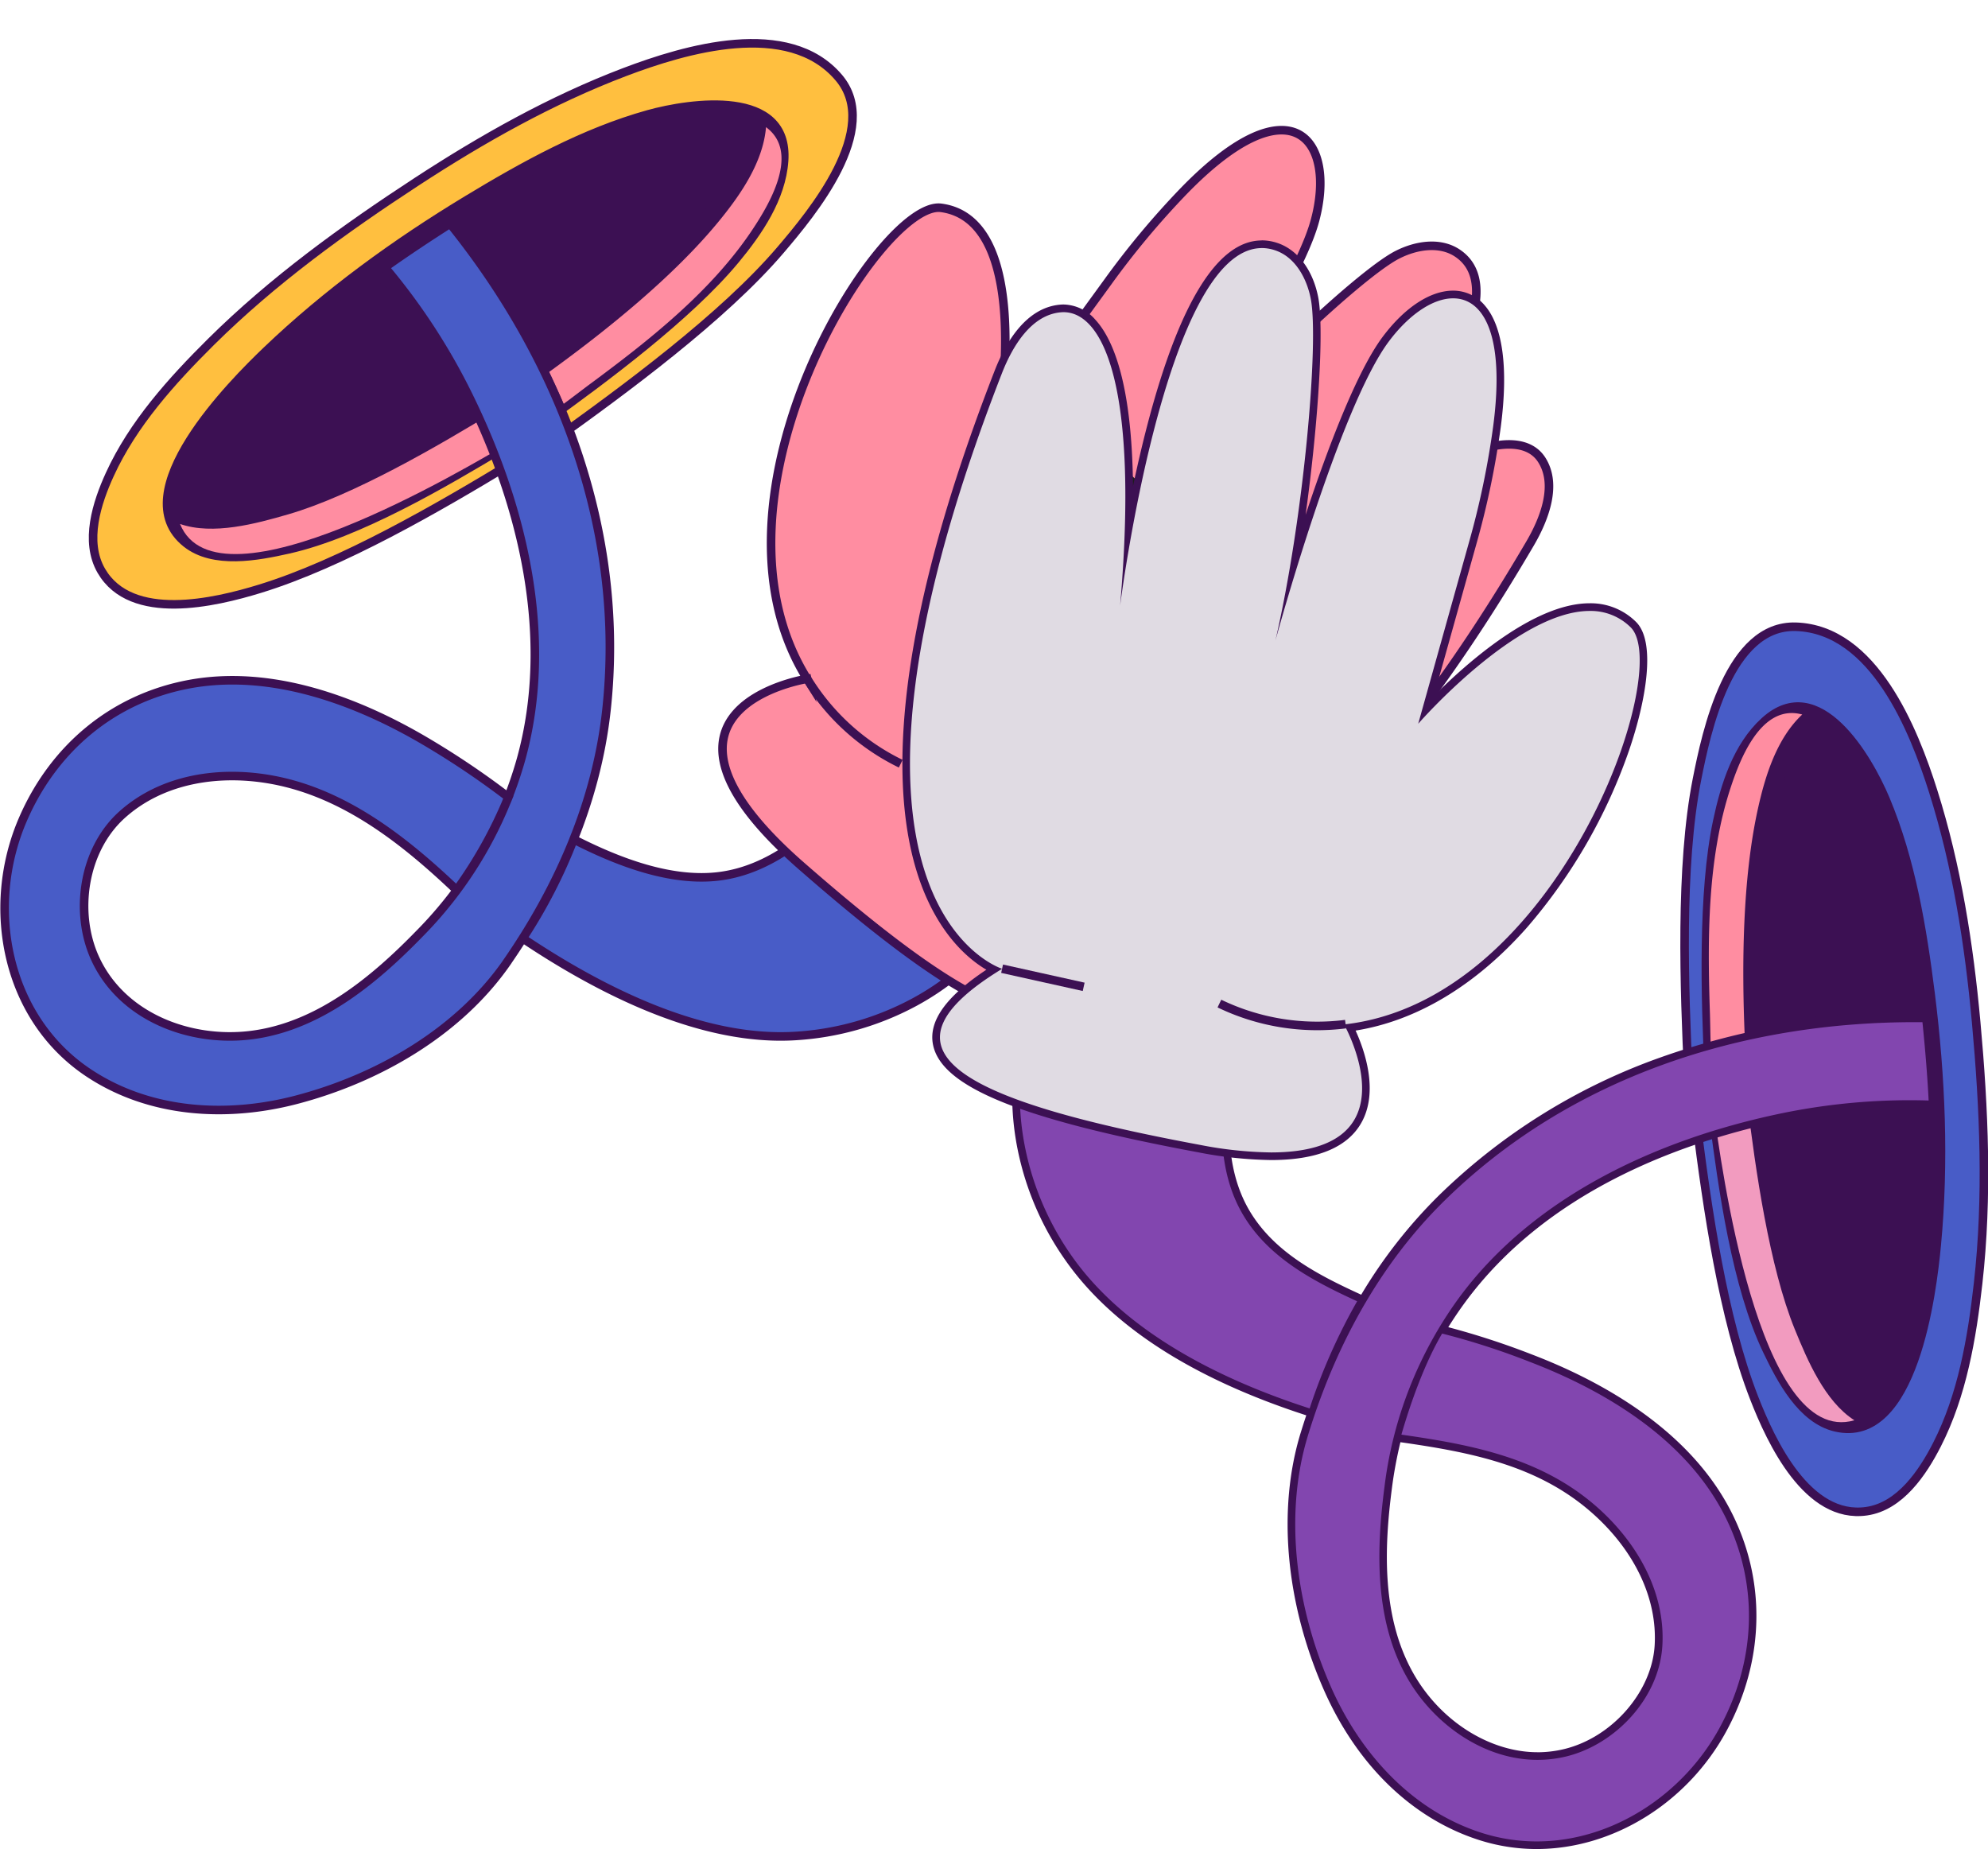
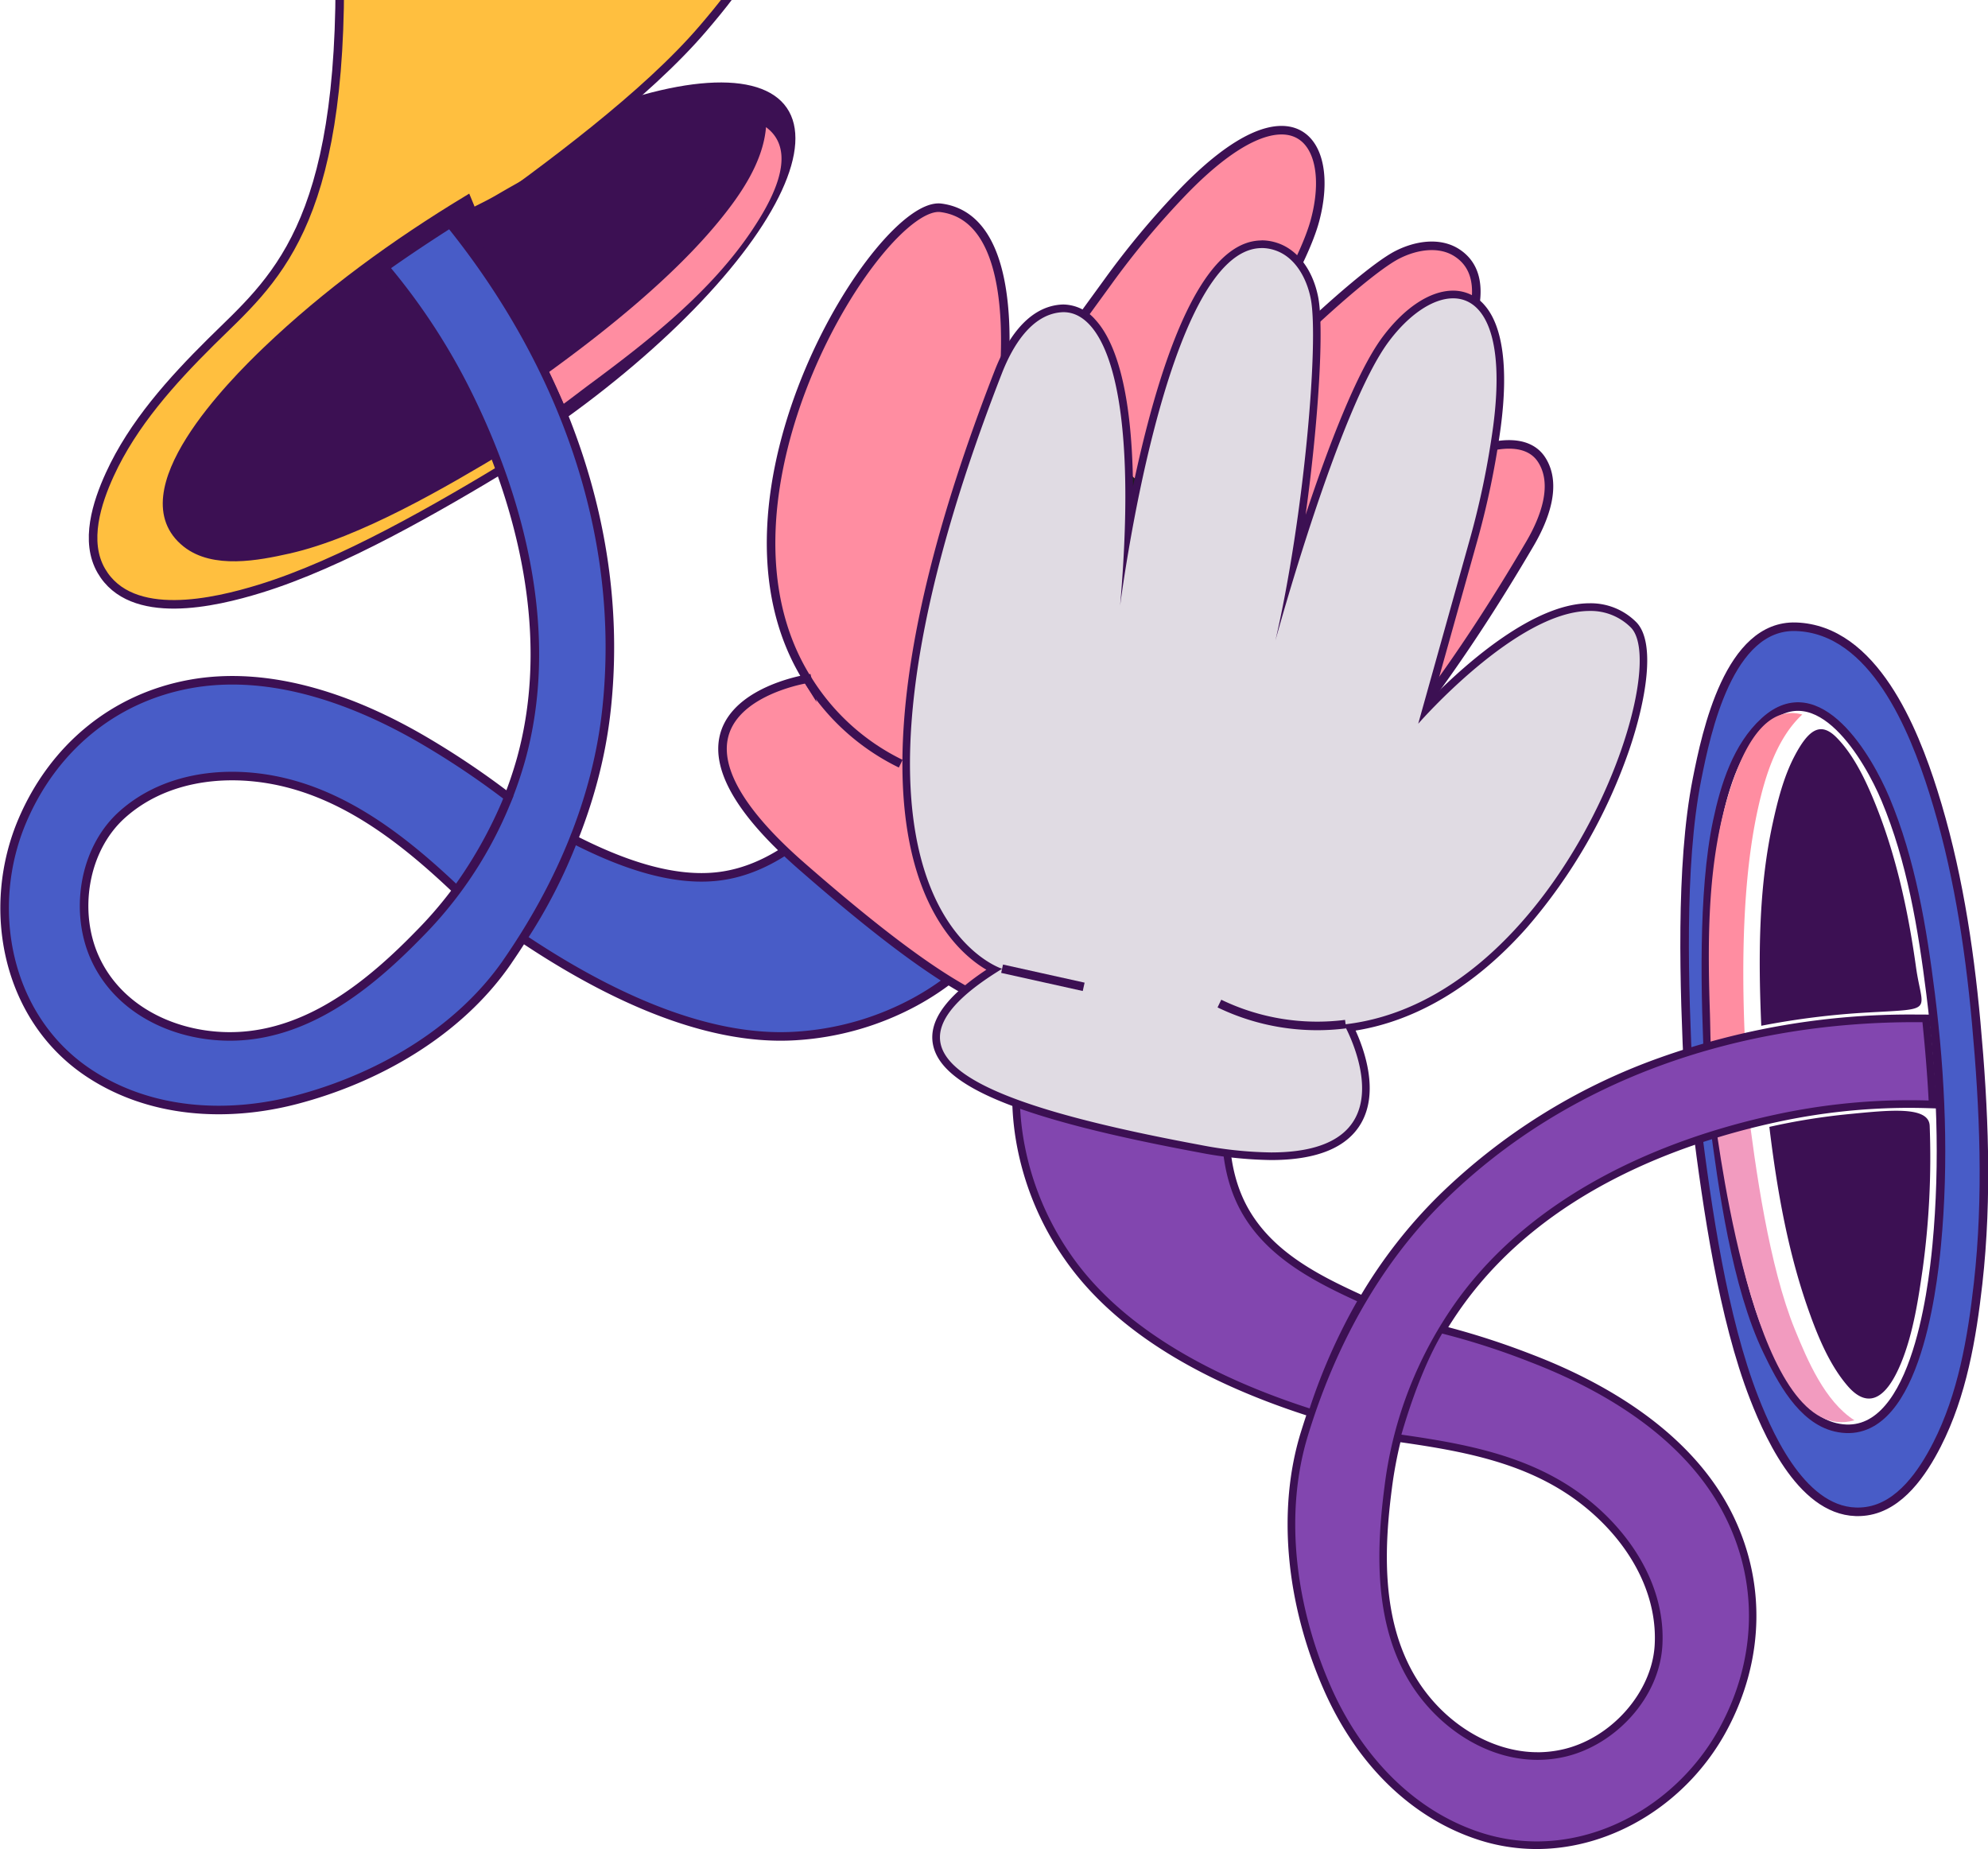
<svg xmlns="http://www.w3.org/2000/svg" width="465.029" height="432.481" viewBox="0 0 465.029 432.481">
  <g id="Mentoring" transform="translate(-6750.709 11322.584)">
    <ellipse id="Elipse_345" data-name="Elipse 345" cx="89.118" cy="30.579" rx="89.118" ry="30.579" transform="matrix(0.824, -0.567, 0.567, 0.824, 6770.546, -11221.5)" fill="#3c1053" />
-     <path id="Trazado_8950" data-name="Trazado 8950" d="M128.414,108.605c-.456-1.314-.921-2.619-1.412-3.924-14.266,8.581-34.351,20.371-50.7,24.045-7.2,1.618-17.529,3.629-23.911-1.439C37.588,115.533,63.331,89.754,71.126,82.3,85.285,68.748,101.347,57.11,118.1,46.973c13.256-8.018,27.317-15.812,42.342-20,9.913-2.762,32.948-6.114,31.786,10.86-.6,8.715-6.025,16.653-11.441,23.178-10.914,13.158-30.776,27.924-44.622,37.846q.952,2.279,1.85,4.586c16.787-12,39.947-29.006,53.391-44.765,7.321-8.581,23.75-28.3,13.631-40.269-11.772-13.926-36.023-6.668-50.128-1.314-17.135,6.507-33.27,15.607-48.591,25.609C89.289,53.82,72.61,65.879,58.138,80.225,48.994,89.3,39.912,99.363,34.5,111.2c-3.021,6.6-5.971,15.678-1.984,22.543,7,12.067,26.548,7.437,37.087,4.2,19.218-5.9,41.7-18.959,58.834-29.328Z" transform="translate(6741.896 -11322.814)" fill="#ffbf3f" stroke="#3c1053" stroke-miterlimit="10" stroke-width="2" />
+     <path id="Trazado_8950" data-name="Trazado 8950" d="M128.414,108.605c-.456-1.314-.921-2.619-1.412-3.924-14.266,8.581-34.351,20.371-50.7,24.045-7.2,1.618-17.529,3.629-23.911-1.439C37.588,115.533,63.331,89.754,71.126,82.3,85.285,68.748,101.347,57.11,118.1,46.973q.952,2.279,1.85,4.586c16.787-12,39.947-29.006,53.391-44.765,7.321-8.581,23.75-28.3,13.631-40.269-11.772-13.926-36.023-6.668-50.128-1.314-17.135,6.507-33.27,15.607-48.591,25.609C89.289,53.82,72.61,65.879,58.138,80.225,48.994,89.3,39.912,99.363,34.5,111.2c-3.021,6.6-5.971,15.678-1.984,22.543,7,12.067,26.548,7.437,37.087,4.2,19.218-5.9,41.7-18.959,58.834-29.328Z" transform="translate(6741.896 -11322.814)" fill="#ffbf3f" stroke="#3c1053" stroke-miterlimit="10" stroke-width="2" />
    <path id="Trazado_8951" data-name="Trazado 8951" d="M149.85,89.6q1.823,3.674,3.468,7.419c1.225-.876,5.059-3.826,6.275-4.711C173.4,82.087,188,70.6,197.6,56.085c3.674-5.56,10.4-16.769,4.085-22.919a13.339,13.339,0,0,0-1.028-.876c-.661,8.116-5.891,15.723-10.852,21.8C179.2,67.1,163.4,79.808,149.859,89.6Z" transform="translate(6729.237 -11325.141)" fill="#ff8da1" />
-     <path id="Trazado_8952" data-name="Trazado 8952" d="M127.281,106.47c-13.426,8.206-33.422,19.853-48.617,24.26-7.544,2.19-17.6,4.934-25.323,2.253,8.822,21.757,67.353-13.31,77.123-19.048-.992-2.512-2.056-5.006-3.182-7.464Z" transform="translate(6739.479 -11333.014)" fill="#ff8da1" />
    <path id="Trazado_8953" data-name="Trazado 8953" d="M139.354,84.615c12.827-9.278,25.636-19.388,35.683-31.714,3.2-3.924,6.713-8.474,8.93-13.417,3.012-6.731,2.512-9.922-2.655-10.512-5.5-.626-11.71.8-16.286,2.083C151.9,34.7,139.479,40.78,127.7,47.681c-9.252,5.426-10.539,2.369-1.421,15.366a184.8,184.8,0,0,1,13.077,21.56ZM119.626,97.8a149.726,149.726,0,0,0-9.2-16.465c-5.086-7.884-10.083-15.929-13.891-13.1A192.464,192.464,0,0,0,71.384,90.2c-4.478,4.729-10.458,10.968-14.248,17.761-6.2,11.138-.447,12.881,3.6,13.05,6.114.25,12.568-1.511,18.056-3.307,14.454-4.729,27.889-11.987,40.832-19.9Z" transform="translate(6739.367 -11324.773)" fill="#3c1053" />
    <path id="Trazado_8954" data-name="Trazado 8954" d="M124.975,230.245c12.13-17.529,20.908-37.551,23.241-58.9,4.559-41.654-10.682-81.673-36.577-113.8-5.149,3.28-10.262,6.668-15.267,10.226a147.516,147.516,0,0,1,19.611,30.088c12.684,25.815,20.13,56.564,12.255,84.989a94.428,94.428,0,0,1-23.822,40.85C93.743,234.67,80.675,245.476,64.9,247.371c-14.132,1.7-30.007-4.228-36.291-17.958-4.943-10.789-2.762-25.52,6.355-33.663,9.529-8.519,23.026-10.4,35.3-8.081,16.885,3.182,30.847,14.275,42.923,25.761a104.06,104.06,0,0,0,12.1-21.73,194.727,194.727,0,0,0-19.021-12.845c-16.277-9.663-36.362-17.162-55.6-13.6-17.913,3.316-31.857,15.088-39.026,31.813-8.778,20.47-3.879,46.284,15.473,59.129,14.257,9.466,32.188,10.539,48.465,6.3,19.03-4.961,38.025-15.8,49.4-32.242ZM235.51,217.758a82.626,82.626,0,0,1-15.4-9.877,111.787,111.787,0,0,1-16.081-15.973c-7.812,8.465-17.35,16.662-29.167,18.253-11.468,1.546-24.108-3.388-34.324-8.608a122.629,122.629,0,0,1-11.9,23.16c17.949,12.014,41.708,24.224,63.8,22.838a67.1,67.1,0,0,0,28.094-8.063C233.025,232.649,243.072,221.548,235.51,217.758Z" transform="translate(6744.351 -11327.822)" fill="#485cc7" stroke="#3c1053" stroke-miterlimit="10" stroke-width="2" />
    <path id="Trazado_8955" data-name="Trazado 8955" d="M215.109,161.422s-43.71,6.767-1.251,43.853,65.592,47.884,61.06,10.816c0,0,41.815,28.729,109.275-86.3,3.477-5.935,6.445-13.873,2.708-19.638-5.238-8.081-24.277-4.371-62.463,31.625,0,0,64.43-65.646,42.727-79.965-4.121-2.717-9.681-1.806-14.069.456-9.028,4.639-39.116,32.939-57.61,56.09,0,0,33.359-45.247,38.418-64.171s-5.533-32.751-30.66-6.91a195.734,195.734,0,0,0-17.877,21.408l-25.851,35.531s9.377-50.012-13.1-52.962c-14.123-1.859-58.012,67.5-31.3,110.2Z" transform="translate(6724.413 -11325.227)" fill="#ff8da1" stroke="#3c1053" stroke-miterlimit="10" stroke-width="2" />
    <line id="Línea_646" data-name="Línea 646" x2="54.705" y2="48.662" transform="translate(7006.114 -11218.275)" fill="#f29bbf" stroke="#1d1d1b" stroke-miterlimit="10" stroke-width="2" />
    <path id="Trazado_8956" data-name="Trazado 8956" d="M264.39,120.27s34.3,27.513,9.091,59.013" transform="translate(6717.08 -11334.479)" fill="#3c1053" stroke="#1d1d1b" stroke-miterlimit="10" stroke-width="2" />
    <path id="Trazado_8957" data-name="Trazado 8957" d="M239.318,196.465A52.721,52.721,0,0,1,217.24,176.29" transform="translate(6722.084 -11340.424)" fill="none" stroke="#3c1053" stroke-miterlimit="10" stroke-width="2" />
    <line id="Línea_647" data-name="Línea 647" x2="15.16" y2="12.353" transform="translate(6984.17 -11121.488)" fill="#f29bbf" stroke="#1d1d1b" stroke-miterlimit="10" stroke-width="2" />
-     <ellipse id="Elipse_346" data-name="Elipse 346" cx="30.579" cy="89.118" rx="30.579" ry="89.118" transform="translate(7142.357 -11160.01) rotate(-3.78)" fill="#3c1053" />
    <path id="Trazado_8958" data-name="Trazado 8958" d="M449.868,279.062c1.314-.456,2.628-.9,3.951-1.332,2.118,16.51,5.327,39.58,12.586,54.678,3.191,6.65,8.027,16,15.964,17.868,18.4,4.317,22.66-31.866,23.678-42.593,1.85-19.513,1.01-39.33-1.421-58.754-1.931-15.366-4.541-31.241-10.574-45.614-3.987-9.484-15.634-29.641-28.237-18.2-6.472,5.873-9.323,15.062-11.084,23.348-3.558,16.724-2.825,41.466-2.011,58.477q-2.387.657-4.746,1.394c-.992-20.6-2.02-49.324,2-69.641,2.19-11.057,7.464-36.175,23.142-35.665,18.235.6,27.576,24.125,32.117,38.508,5.524,17.475,8.384,35.781,10.047,54,1.85,20.246,2.735,40.814.456,61.06-1.439,12.8-3.71,26.172-9.636,37.757-3.3,6.463-8.6,14.409-16.456,15.544-13.81,1.993-22.3-16.215-26.3-26.485-7.294-18.727-10.986-44.47-13.479-64.341Z" transform="translate(6697.691 -11339.016)" fill="#485cc7" stroke="#3c1053" stroke-miterlimit="10" stroke-width="2" />
    <path id="Trazado_8959" data-name="Trazado 8959" d="M461.831,261.338q-4.009.845-7.973,1.877c-.072-1.5-.134-6.338-.2-7.839-.554-17.171-.59-35.746,4.845-52.273,2.083-6.329,6.7-18.566,15.446-17.421a12.372,12.372,0,0,1,1.323.268c-5.953,5.551-8.679,14.373-10.369,22.034-3.629,16.385-3.8,36.657-3.084,53.364Z" transform="translate(6697.018 -11341.412)" fill="#ff8da1" />
    <path id="Trazado_8960" data-name="Trazado 8960" d="M462.55,287.39c1.886,15.625,5.149,38.535,11.12,53.176,2.968,7.276,7.044,16.867,13.935,21.265-22.543,6.57-31.33-61.1-32.885-72.314C457.312,288.74,459.922,288.025,462.55,287.39Z" transform="translate(6696.88 -11352.215)" fill="#f29bbf" />
    <path id="Trazado_8961" data-name="Trazado 8961" d="M492.117,256.093c15.848-.9,12.657-.018,11.173-10.637-1.886-13.524-4.836-27.039-10.11-39.6-1.841-4.38-4.568-10.136-8.465-14.069-3.665-3.692-6.481-2.1-9.886,4.434-2.5,4.8-3.9,10.369-4.988,15.321-3.432,15.526-3.423,31.848-2.744,47.661a184.45,184.45,0,0,1,25.028-3.111Zm-13.426,71.134c1.993,5.426,4.612,11.585,8.608,16.215,2.637,3.066,7.58,6.507,12.469-5.274,2.977-7.178,4.165-15.75,5.1-22.186a192.331,192.331,0,0,0,1.627-33.35c-.143-4.746-9.555-3.674-18.887-2.771a151.194,151.194,0,0,0-18.619,2.994c1.824,15.053,4.46,30.1,9.707,44.372Z" transform="translate(6695.604 -11341.861)" fill="#3c1053" />
    <path id="Trazado_8962" data-name="Trazado 8962" d="M393.919,458.9a43.252,43.252,0,0,1-13.444-2.145c-15.312-5-27.933-17.287-35.54-34.6-8.814-20.058-10.78-41.708-5.381-59.371q.778-2.534,1.609-5l-.635-.206c-26.628-8.59-45.56-20.782-56.269-36.228a67.553,67.553,0,0,1-11.254-27.4c-1.815-10.709-.76-20.925,2.556-24.858a4.95,4.95,0,0,1,3.879-1.949,6.178,6.178,0,0,1,2.583.626,82.992,82.992,0,0,0,17.109,5.891,110.232,110.232,0,0,0,22.32,2.691h1.037l-.161,1.037c-1.591,10.092-2.61,23.044,3.656,33.609,5.873,9.9,16.206,15.249,26.289,19.862l.894.411-.492.849c-1.055,1.823-2.1,3.772-3.129,5.8a117.9,117.9,0,0,1,22.007-30.266c27.594-27.182,66.933-42.155,110.777-42.155h2.61l.08.8c.688,6.74,1.162,12.755,1.448,18.369l.054.974-.974-.036c-1.511-.045-3.048-.072-4.577-.072A146.854,146.854,0,0,0,450,288.875c-23,4.952-54.463,16.393-73.735,42.754q-2.387,3.258-4.451,6.7l.152.036a172.394,172.394,0,0,1,20.657,6.668c15.339,5.882,35.7,16.823,45.623,35.594,8.465,16.027,8.2,34.682-.751,51.192-8.921,16.465-26.038,27.1-43.594,27.1h0Zm-32.537-95.259a102.977,102.977,0,0,0-2.19,11.593c-1.788,13.658-2.735,31.124,5.81,45.1,6.588,10.762,18.02,17.716,29.113,17.716a27.066,27.066,0,0,0,6.507-.787c11.728-2.86,21.1-13.631,21.792-25.046.688-11.3-4.872-22.954-15.249-31.974-12.791-11.129-28.6-14.15-45.024-16.492l-.76-.107Z" transform="translate(6716.259 -11349.893)" fill="#8246af" />
    <path id="Trazado_8963" data-name="Trazado 8963" d="M482.231,266.288h1.806c.617,6.078,1.135,12.192,1.448,18.324-1.537-.054-3.066-.072-4.6-.072a148.419,148.419,0,0,0-31.16,3.352c-28.121,6.06-56.859,19.29-74.262,43.093a94.406,94.406,0,0,0-17.27,44.023c-1.984,15.178-2.36,32.134,5.935,45.677,6.293,10.279,17.645,18.145,29.873,18.145a28.54,28.54,0,0,0,6.722-.8c11.531-2.816,21.73-13.658,22.472-25.86.769-12.764-6.132-24.51-15.553-32.707-12.97-11.281-28.979-14.347-45.489-16.7,2.226-7.714,5.569-16.948,9.529-23.643a170.738,170.738,0,0,1,20.541,6.633c17.681,6.775,36.014,17.886,45.149,35.174,8.51,16.107,7.929,34.351-.751,50.343-8.51,15.705-25.162,26.637-42.816,26.637a42.3,42.3,0,0,1-13.167-2.1c-16.268-5.31-28.228-18.709-34.995-34.11-7.911-18-11.191-39.625-5.345-58.754,6.23-20.389,16.492-39.688,31.786-54.758,29.417-28.979,69.5-41.9,110.142-41.9m-202.89,1.654a5.3,5.3,0,0,1,2.208.545,82.811,82.811,0,0,0,17.3,5.953,111.673,111.673,0,0,0,22.5,2.708c-1.788,11.379-2.306,23.947,3.772,34.2,5.9,9.949,16.259,15.446,26.682,20.219a136.8,136.8,0,0,0-11.111,25.064c-20.55-6.632-43.192-17.7-55.813-35.889a67.014,67.014,0,0,1-11.1-27.039c-2.136-12.595-.358-25.761,5.56-25.761m202.89-3.441a174.3,174.3,0,0,0-59.9,10.19,142.076,142.076,0,0,0-51.5,32.224,116.045,116.045,0,0,0-18.074,23.124l-.206-.1c-9.949-4.559-20.148-9.824-25.9-19.513-6.123-10.324-5.113-23.062-3.549-33.01l.322-2.056h-2.083a109.613,109.613,0,0,1-22.132-2.673,81.129,81.129,0,0,1-16.912-5.828,7.006,7.006,0,0,0-2.968-.715,5.9,5.9,0,0,0-4.559,2.261c-4.085,4.836-4.326,16.331-2.762,25.582a68.352,68.352,0,0,0,11.4,27.763c10.8,15.562,29.81,27.844,56.5,36.5-.456,1.368-.9,2.762-1.332,4.156-5.462,17.868-3.486,39.741,5.417,60,7.714,17.547,20.523,30.016,36.076,35.093a44.2,44.2,0,0,0,13.721,2.19c17.886,0,35.308-10.825,44.389-27.567,9.091-16.769,9.368-35.737.76-52.032-10.047-19.013-30.615-30.079-46.088-36.014a182.253,182.253,0,0,0-19.728-6.445c1.189-1.9,2.44-3.763,3.772-5.587,19.1-26.128,50.352-37.48,73.2-42.405a146.247,146.247,0,0,1,30.785-3.307c1.511,0,3.039.027,4.55.072l1.94.063-.1-1.94c-.295-5.631-.769-11.656-1.457-18.414l-.161-1.591-1.6-.018h-1.823ZM393.989,437.043c-10.789,0-21.927-6.784-28.353-17.287-8.411-13.73-7.455-31-5.694-44.515a98.891,98.891,0,0,1,1.984-10.709c16.277,2.324,31.92,5.319,44.523,16.277,10.163,8.84,15.607,20.228,14.945,31.25-.653,10.86-9.931,21.506-21.113,24.233a26.643,26.643,0,0,1-6.293.76h0Z" transform="translate(6716.368 -11349.787)" fill="#3c1053" />
    <path id="Trazado_8964" data-name="Trazado 8964" d="M328.716,276.231a93.54,93.54,0,0,1-16.724-1.77c-40.8-7.589-59.764-15.169-61.5-24.608-.974-5.31,3.406-10.977,13.372-17.314-2.994-1.475-9.4-5.631-14.293-15.768-8.322-17.234-12.416-52.738,15.321-123.961,2.494-6.4,7.026-14.168,14.481-14.874a7.719,7.719,0,0,1,.787-.036,9.091,9.091,0,0,1,6.811,3.307c6.248,6.811,9.135,23.571,8.411,47.974,4.559-24.849,14.633-66.271,31.151-66.271a10.617,10.617,0,0,1,3.37.563c4.425,1.457,7.777,5.944,8.965,12,1.618,8.2-.4,36.148-4.6,61.543,5.381-17.3,13.855-41.949,21.256-51.871,4.889-6.561,10.789-10.476,15.777-10.476a8.7,8.7,0,0,1,6.7,3.093c4.112,4.684,5.345,14.3,3.575,27.808a194.79,194.79,0,0,1-5.73,27.424l-10.834,38.7c6.507-6.865,24.09-23.92,38.231-23.92a14.155,14.155,0,0,1,10.2,4.067c3.79,3.683,3.084,14.883-1.841,29.22-10.154,29.569-33.931,60.9-64.43,65.047,1.752,3.54,6.32,14.248,1.806,22-3.137,5.381-9.949,8.107-20.255,8.107Z" transform="translate(6719.311 -11328.391)" fill="#e0dbe3" />
    <path id="Trazado_8965" data-name="Trazado 8965" d="M326.43,63.717a9.8,9.8,0,0,1,3.093.518c4.693,1.546,7.419,6.472,8.376,11.316,1.958,9.958-1.582,51.12-8.268,79.983,0,0,14.8-54.24,26.512-69.936,4.7-6.3,10.315-10.119,15.062-10.119,7.07,0,12.183,8.492,9.377,29.891a196.119,196.119,0,0,1-5.7,27.3l-11.844,42.316s22.981-26.387,40.1-26.387a13.261,13.261,0,0,1,9.582,3.817c10.217,9.931-16.975,87.375-67.031,92.9,0,0,16.948,29.936-17.064,29.936a91.978,91.978,0,0,1-16.563-1.752c-55.42-10.306-78.249-21.757-46.347-41.2,0,0-48.465-14.99-.072-139.246,2.494-6.409,6.883-13.658,13.73-14.3.232-.018.474-.036.706-.036,9.314,0,17.663,17.654,13.229,68.64,0,0,10.574-83.63,33.136-83.63m0-1.788c-10.271,0-19.281,14.516-26.762,43.147-1.269,4.854-2.387,9.725-3.361,14.338-.241-23.83-4.586-34.333-8.778-38.91a10.1,10.1,0,0,0-7.473-3.593c-.286,0-.581.018-.876.045-7.911.742-12.648,8.8-15.231,15.437-27.853,71.518-23.7,107.273-15.294,124.668,4.353,9.01,9.922,13.435,13.354,15.446-9.412,6.239-13.506,11.951-12.505,17.413,1.832,9.984,20.443,17.556,62.213,25.323a94.442,94.442,0,0,0,16.885,1.779c10.646,0,17.716-2.878,21.024-8.545,4.326-7.41.778-17.3-1.251-21.739,14.311-2.288,28.121-10.574,40.09-24.1a126.678,126.678,0,0,0,23.857-41.368c3.951-11.5,6.445-25.457,1.618-30.15a15.019,15.019,0,0,0-10.825-4.326c-12.943,0-28.559,13.792-36.425,21.676l9.886-35.335a196.837,196.837,0,0,0,5.757-27.549c1.806-13.774.5-23.634-3.79-28.514a9.592,9.592,0,0,0-7.365-3.4c-5.345,0-11.352,3.951-16.492,10.834-6.043,8.107-12.791,25.9-18,41.583,3.057-22.123,4.335-43.817,2.941-50.9-1.251-6.373-4.827-11.111-9.564-12.675a11.611,11.611,0,0,0-3.656-.608h0Z" transform="translate(6719.416 -11328.285)" fill="#3c1053" />
    <path id="Trazado_8966" data-name="Trazado 8966" d="M325.34,261.63a52.634,52.634,0,0,0,29.516,4.809" transform="translate(6710.611 -11349.482)" fill="none" stroke="#3c1053" stroke-miterlimit="10" stroke-width="2" />
    <line id="Línea_648" data-name="Línea 648" x1="19.084" y1="4.237" transform="translate(6985.117 -11096.004)" fill="#f29bbf" stroke="#3c1053" stroke-miterlimit="10" stroke-width="2" />
  </g>
</svg>